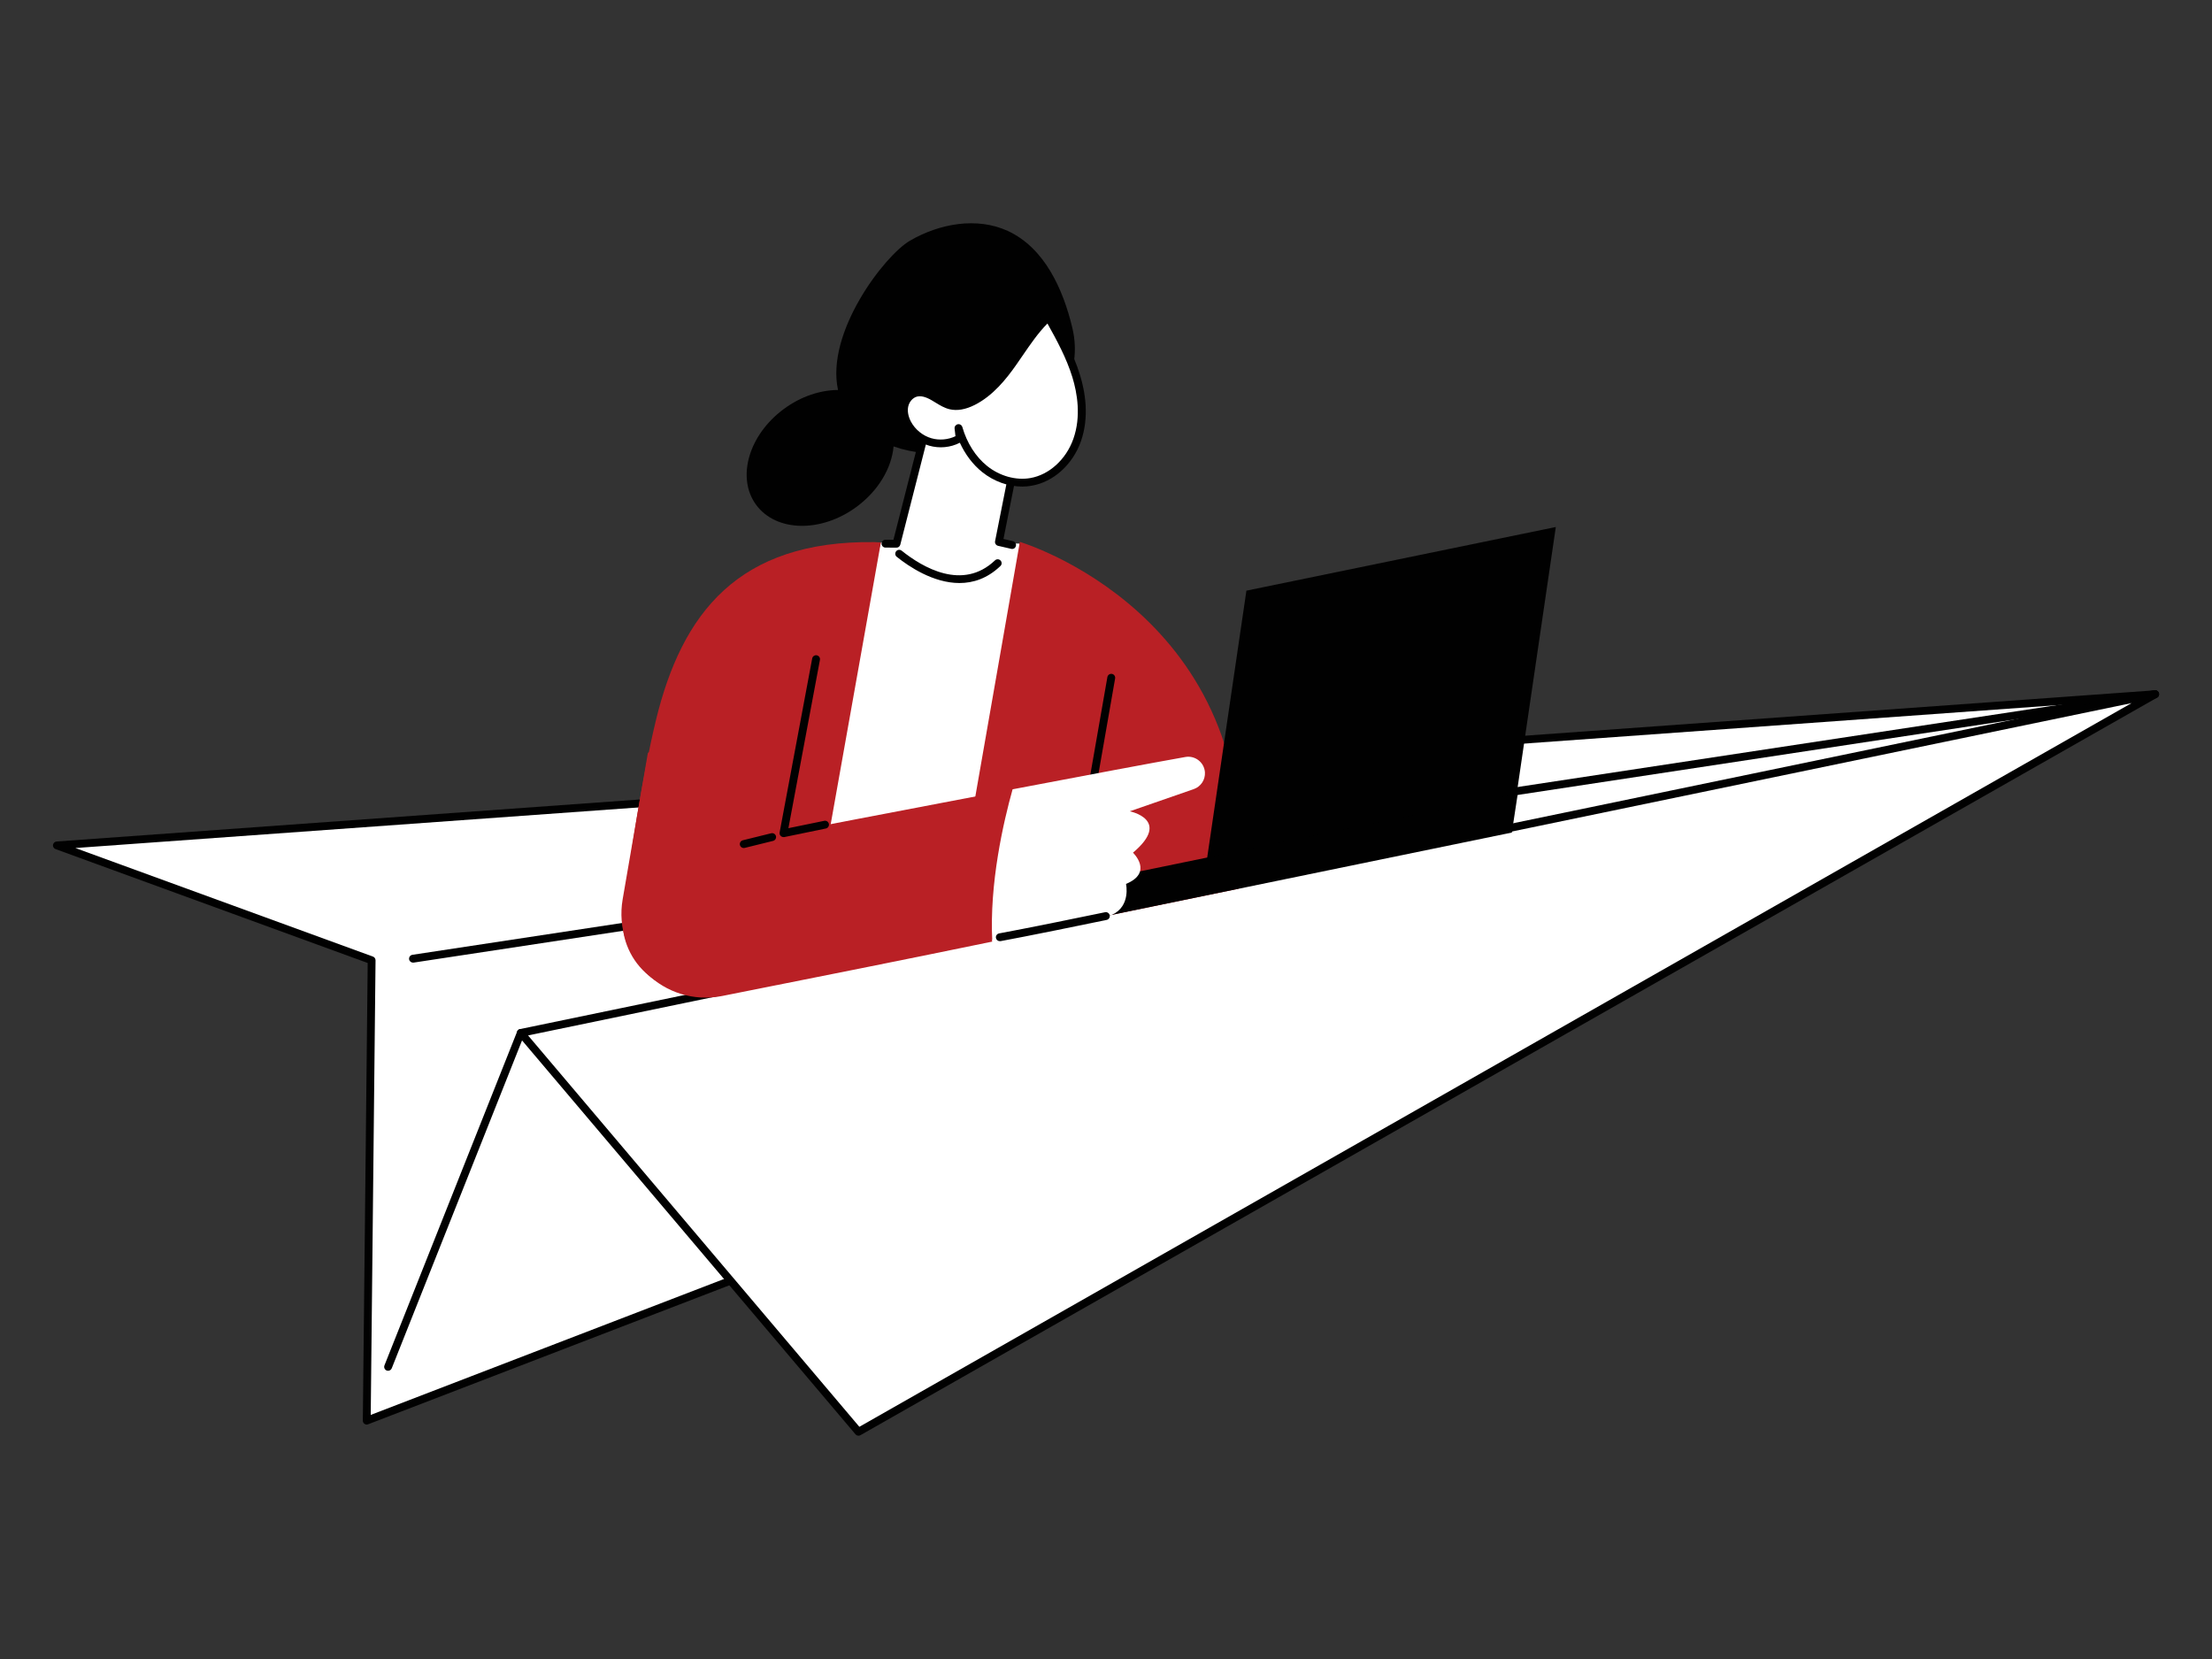
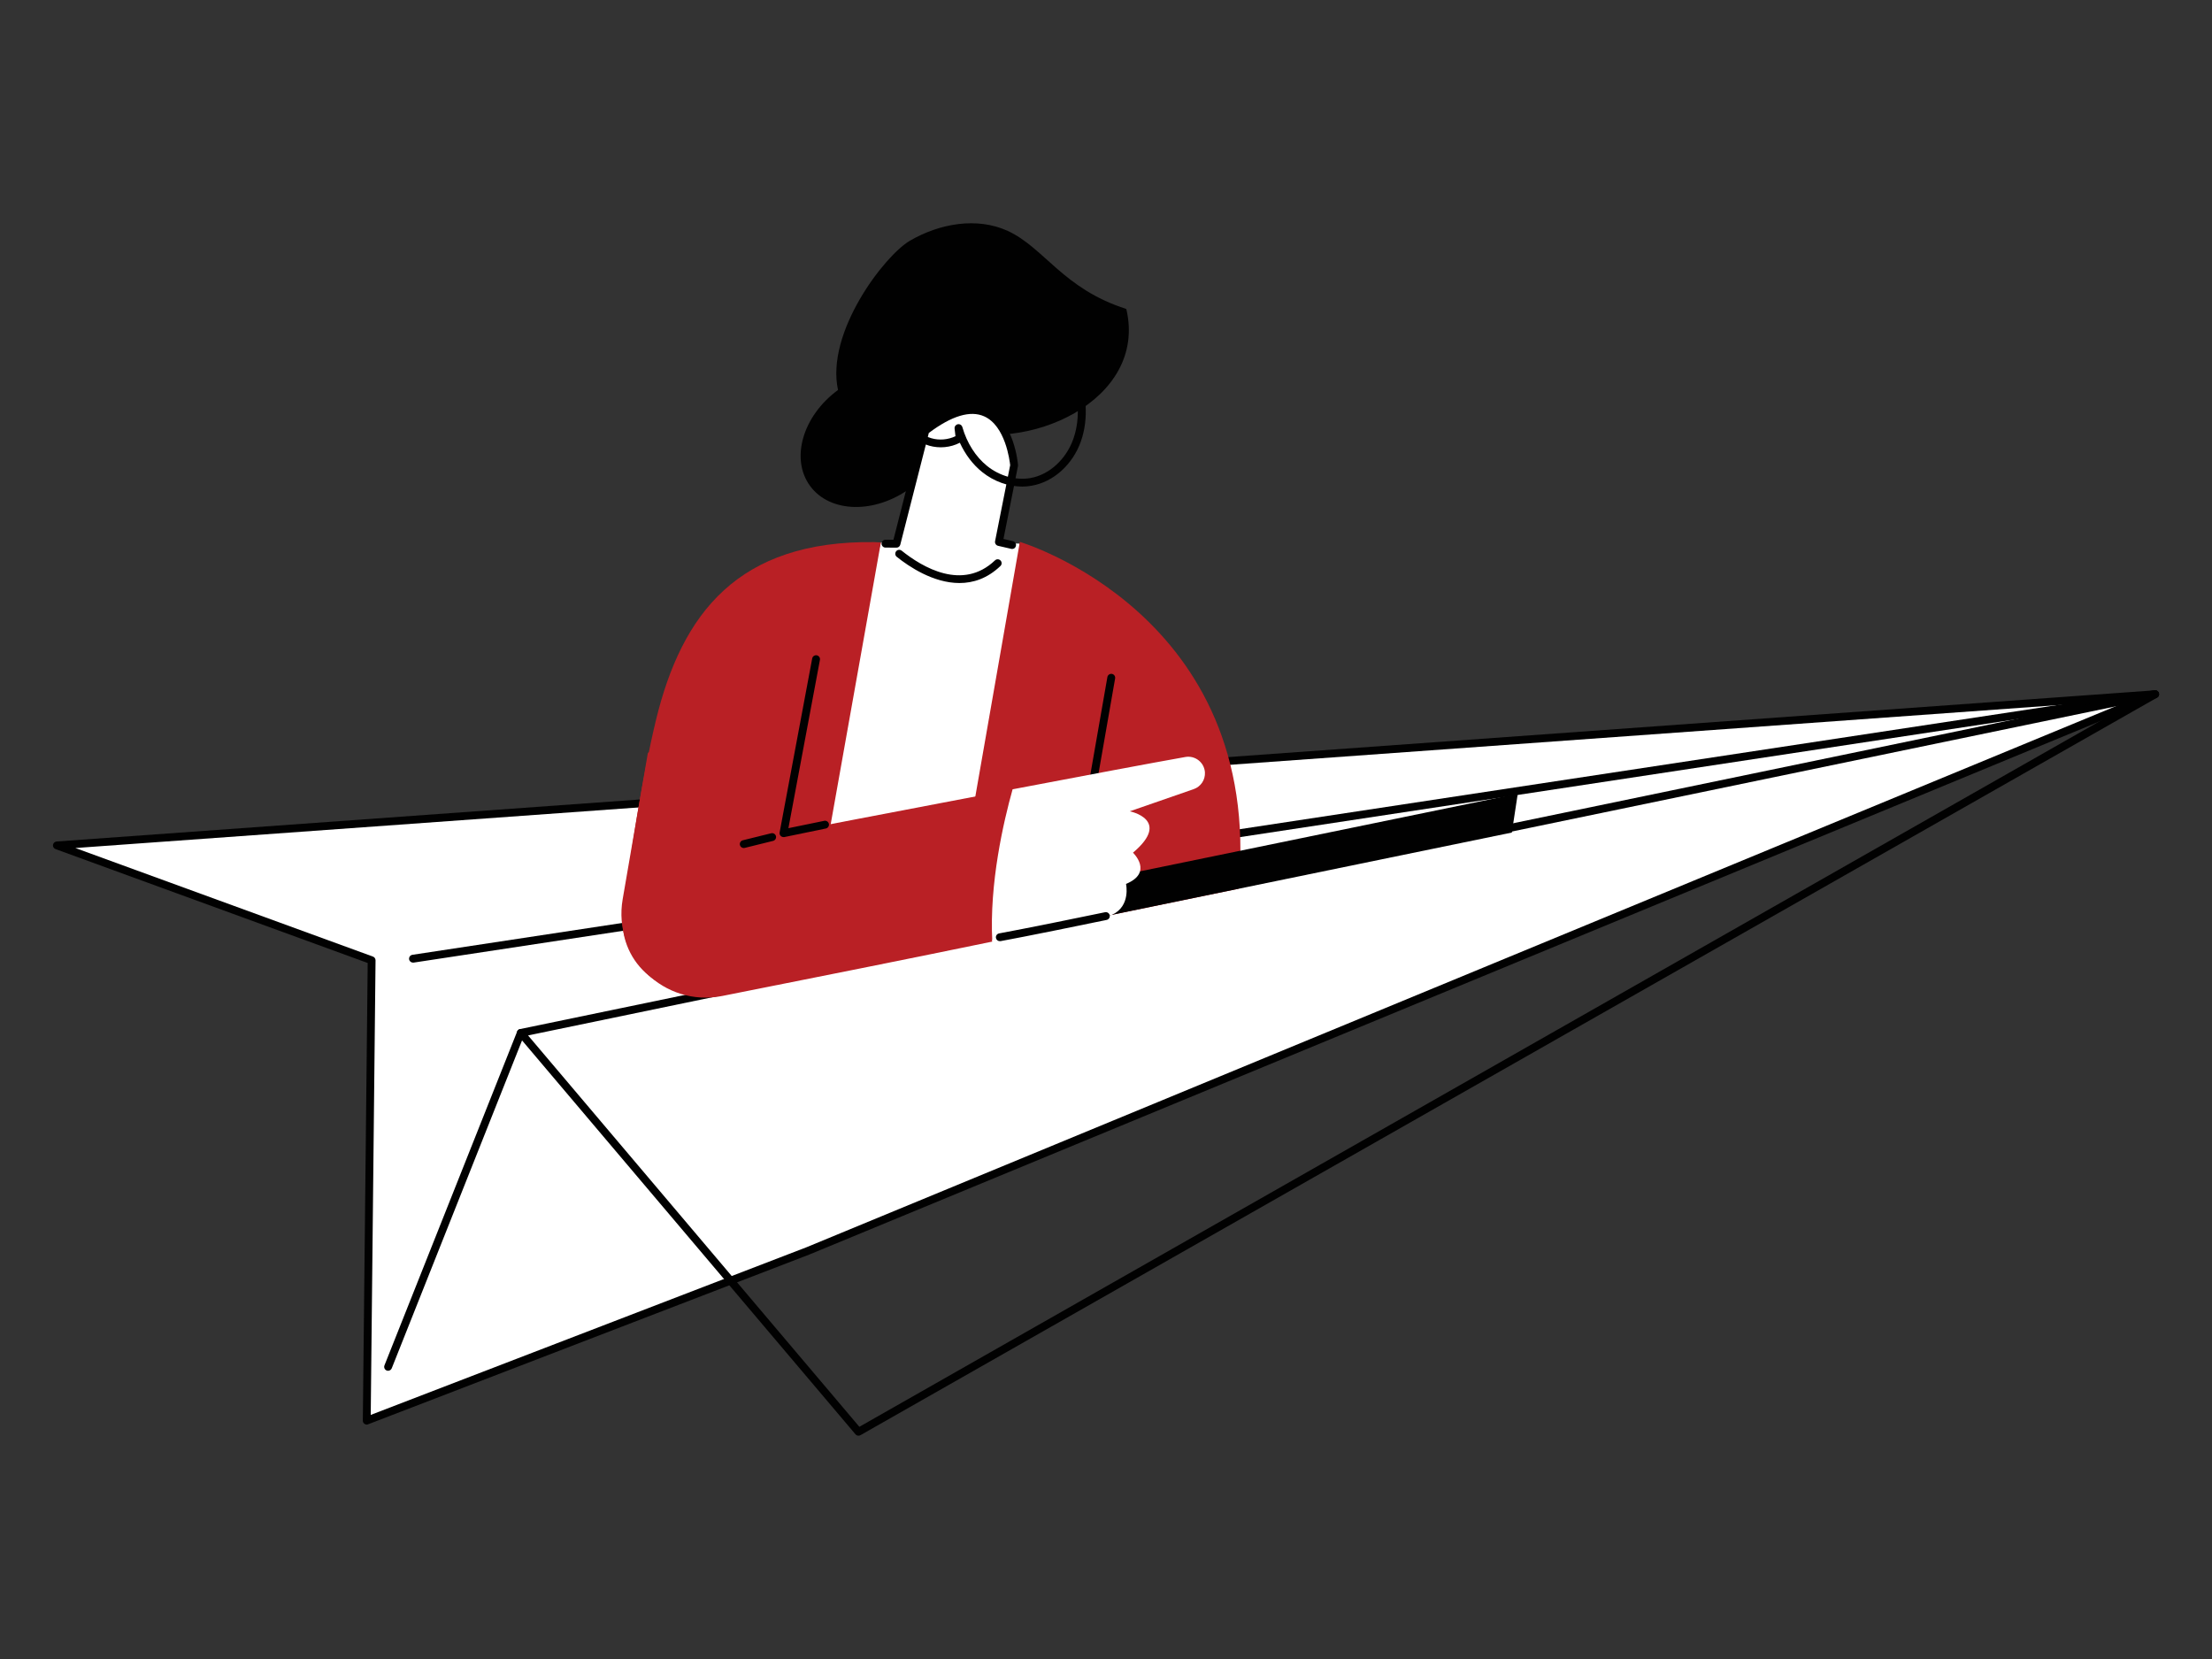
<svg xmlns="http://www.w3.org/2000/svg" id="Layer_3" x="0px" y="0px" viewBox="0 0 400 300" style="enable-background:new 0 0 400 300;" xml:space="preserve">
  <rect x="0" y="0" width="400" height="300" fill="#333333" stroke="none" />
  <style type="text/css">	.st0{fill:#FFFFFF;}	.st1{fill:#010101;}	.st2{fill:#B92025;}</style>
  <g>
    <g>
      <g>
        <polygon class="st0" points="389.72,125.53 146.06,226.21 66.31,256.9 67.19,173.65 10.28,152.88    " />
        <path class="st1" d="M66.31,257.61c-0.14,0-0.28-0.04-0.4-0.13c-0.19-0.13-0.31-0.35-0.3-0.59l0.88-82.75l-56.45-20.6    c-0.31-0.11-0.51-0.43-0.46-0.76c0.05-0.33,0.32-0.58,0.65-0.61l379.44-27.34c0.35-0.03,0.66,0.21,0.74,0.54    c0.08,0.34-0.1,0.68-0.42,0.82L146.33,226.87l-79.77,30.69C66.48,257.59,66.4,257.61,66.31,257.61z M13.63,153.35l53.81,19.63    c0.28,0.1,0.47,0.37,0.47,0.67l-0.87,82.21l78.78-30.31l239.58-99L13.63,153.35z" />
      </g>
      <path class="st1" d="M74.68,174.07c-0.34,0-0.65-0.25-0.7-0.6c-0.06-0.39,0.21-0.75,0.59-0.81l315.04-47.83   c0.39-0.06,0.75,0.21,0.81,0.59c0.06,0.39-0.21,0.75-0.59,0.81L74.79,174.07C74.76,174.07,74.72,174.07,74.68,174.07z" />
      <g>
        <path class="st0" d="M94.18,186.78l-24,60.39L94.18,186.78z" />
        <path class="st1" d="M70.18,247.88c-0.09,0-0.18-0.02-0.26-0.05c-0.36-0.14-0.54-0.56-0.4-0.92l24-60.39    c0.14-0.36,0.55-0.54,0.92-0.4c0.36,0.14,0.54,0.56,0.4,0.92l-24,60.39C70.72,247.71,70.46,247.88,70.18,247.88z" />
      </g>
    </g>
    <g>
-       <polygon class="st0" points="94.18,186.78 155.24,258.92 389.72,125.53   " />
      <path class="st1" d="M155.24,259.62c-0.2,0-0.4-0.09-0.54-0.25l-61.06-72.13c-0.16-0.19-0.21-0.45-0.13-0.69   c0.08-0.24,0.28-0.41,0.53-0.46l295.54-61.25c0.34-0.07,0.68,0.12,0.81,0.44c0.12,0.33-0.01,0.69-0.31,0.87L155.59,259.53   C155.48,259.59,155.36,259.62,155.24,259.62z M95.49,187.24l59.91,70.77l230.06-130.87L95.49,187.24z" />
    </g>
    <g>
      <g>
        <polygon class="st0" points="187.26,108.26 184.36,98.3 159.29,98.09 139.05,174.66 181.06,164.54    " />
        <g>
          <path class="st2" d="M171.57,171.49l12.85-73.5c0,0,44.09,13.08,39.56,62.72L171.57,171.49z" />
          <path class="st1" d="M195.07,156.92c-0.04,0-0.08,0-0.12-0.01c-0.39-0.07-0.64-0.43-0.58-0.82l5.88-33.65     c0.07-0.39,0.43-0.64,0.82-0.58c0.39,0.07,0.64,0.43,0.58,0.82l-5.88,33.65C195.71,156.67,195.41,156.92,195.07,156.92z" />
        </g>
        <path class="st2" d="M159.29,98.09l-13.78,77.39l-17.32,3.59c-8.76,1.82-16.69-5.53-15.52-14.37    c1.42-10.74,3.47-24.21,5.92-34.37c4.71-19.51,14.95-32.6,39.48-32.3C158.47,98.05,158.87,98.07,159.29,98.09z" />
      </g>
      <g>
-         <polygon class="st1" points="273.3,150.11 217.34,161.61 225.39,106.81 281.34,95.3    " />
        <polygon class="st1" points="199.17,159 274.46,143.52 273.39,150.55 197.7,166.12    " />
      </g>
      <g>
        <path class="st2" d="M141.68,150.67l5.89-31.46l-30.41,16.93l-4.56,26.46c-1.82,10.52,7.52,19.59,18.02,17.5    c15.32-3.04,34.37-6.84,48.82-9.83c-0.57-10.49,2.02-21.65,3.67-27.53C161.95,146.76,141.68,150.67,141.68,150.67z" />
        <path class="st1" d="M141.68,151.37c-0.18,0-0.36-0.07-0.5-0.2c-0.17-0.17-0.24-0.4-0.2-0.64l5.89-31.46    c0.07-0.38,0.44-0.64,0.83-0.57c0.38,0.07,0.64,0.44,0.57,0.83l-5.7,30.43l6.48-1.33c0.38-0.08,0.76,0.17,0.84,0.55    c0.08,0.38-0.17,0.76-0.55,0.84l-7.51,1.55C141.77,151.37,141.72,151.37,141.68,151.37z" />
        <path class="st0" d="M214.34,136.89c-6.27,1.11-18.47,3.41-31.23,5.84c-1.65,5.88-4.23,17.04-3.67,27.53    c11.86-2.45,20.62-4.36,21.68-4.85c3.4-1.58,2.5-5.57,2.5-5.57c5.02-2.07,1.26-5.65,1.26-5.65c7.06-5.96-0.58-7.48-0.58-7.48    l11.56-4.01c1.29-0.45,2.11-1.69,2.03-3.04C217.77,137.87,216.12,136.57,214.34,136.89z" />
        <path class="st1" d="M180.8,170.19c-0.34,0-0.64-0.24-0.7-0.58c-0.07-0.39,0.19-0.75,0.57-0.82c0.05-0.01,4.89-0.88,19.16-3.83    c0.38-0.08,0.76,0.17,0.84,0.55c0.08,0.38-0.17,0.76-0.55,0.84c-14.3,2.96-19.15,3.83-19.2,3.84    C180.88,170.19,180.84,170.19,180.8,170.19z" />
        <path class="st1" d="M134.49,153.35c-0.32,0-0.61-0.22-0.69-0.54c-0.09-0.38,0.14-0.76,0.52-0.86l5.14-1.27    c0.38-0.09,0.76,0.14,0.86,0.52c0.09,0.38-0.14,0.76-0.52,0.86l-5.14,1.27C134.6,153.34,134.55,153.35,134.49,153.35z" />
      </g>
    </g>
    <g>
-       <path class="st1" d="M182.24,41.76c-5.6-2.57-12.38-1.33-17.7,1.77c-4.63,2.7-15.26,16.62-13,26.99   c-3.19,0.02-6.67,1.14-9.76,3.41c-6.4,4.69-8.65,12.47-5.04,17.37c3.61,4.9,11.73,5.07,18.13,0.37c3.99-2.93,6.37-7.06,6.72-10.94   c14.23,5.03,36.25-4.87,32.32-21.45C192.23,52.22,188.85,44.81,182.24,41.76z" />
+       <path class="st1" d="M182.24,41.76c-5.6-2.57-12.38-1.33-17.7,1.77c-4.63,2.7-15.26,16.62-13,26.99   c-6.4,4.69-8.65,12.47-5.04,17.37c3.61,4.9,11.73,5.07,18.13,0.37c3.99-2.93,6.37-7.06,6.72-10.94   c14.23,5.03,36.25-4.87,32.32-21.45C192.23,52.22,188.85,44.81,182.24,41.76z" />
      <g>
        <g>
          <path class="st0" d="M183.03,98.56l-2.39-0.55l2.75-13.85c0,0-1.38-17.44-16.04-6.28l-5.22,20.45l-1.56-0.01     C160.57,98.32,174.34,112.59,183.03,98.56z" />
          <path class="st1" d="M173.5,105.43c-4.73,0-9.14-2.98-11.34-4.74c-0.31-0.24-0.35-0.69-0.11-1c0.25-0.31,0.69-0.35,1-0.11     c3.79,3.04,11.03,7.31,16.88,1.75c0.28-0.27,0.73-0.26,1,0.03c0.27,0.28,0.26,0.73-0.03,1     C178.54,104.61,175.98,105.43,173.5,105.43z" />
          <path class="st1" d="M183.03,99.27c-0.05,0-0.11-0.01-0.16-0.02l-2.39-0.55c-0.37-0.09-0.61-0.45-0.54-0.83l2.73-13.75     c-0.09-0.84-0.86-7.12-4.7-8.83c-2.5-1.12-5.86-0.11-10.01,3l-5.16,20.21c-0.08,0.31-0.38,0.55-0.69,0.53l-1.99-0.01     c-0.39,0-0.71-0.32-0.71-0.71c0-0.39,0.32-0.71,0.71-0.71c0,0,0,0,0,0l1.44,0.01l5.09-19.92c0.04-0.15,0.13-0.29,0.26-0.39     c4.68-3.56,8.6-4.68,11.64-3.31c4.86,2.17,5.51,9.78,5.54,10.1c0,0.06,0,0.13-0.01,0.19l-2.62,13.18l1.72,0.4     c0.38,0.09,0.62,0.47,0.53,0.85C183.65,99.05,183.36,99.27,183.03,99.27z" />
        </g>
        <g>
-           <path class="st0" d="M194.6,68c-1.16-3.76-3.09-7.22-5.01-10.65c-2.53,2.32-4.34,5.3-6.32,8.11c-1.97,2.81-4.24,5.57-7.31,7.12     c-1.25,0.63-2.69,1.05-4.05,0.74c-1.12-0.26-2.06-0.97-3.05-1.55c-0.99-0.58-2.16-1.04-3.26-0.73     c-1.06,0.29-1.83,1.28-2.05,2.35c-0.22,1.07,0.05,2.2,0.56,3.17c0.85,1.62,2.38,2.86,4.14,3.37c1.76,0.51,3.72,0.26,5.3-0.65     l-0.21-1.86c0.82,2.86,2.4,5.55,4.72,7.42c2.33,1.86,5.43,2.84,8.37,2.33c3.88-0.67,7.03-3.86,8.34-7.56     C196.08,75.88,195.75,71.76,194.6,68z" />
          <path class="st1" d="M184.87,87.99c-2.53,0-5.14-0.93-7.25-2.62c-1.68-1.34-3.07-3.18-4.05-5.31c-1.69,0.87-3.68,1.06-5.52,0.54     c-1.96-0.56-3.63-1.92-4.57-3.72c-0.64-1.21-0.86-2.5-0.63-3.64c0.29-1.4,1.29-2.54,2.56-2.89c1.11-0.31,2.35-0.05,3.81,0.8     c0.23,0.13,0.45,0.27,0.68,0.41c0.73,0.45,1.42,0.88,2.17,1.06c1.02,0.23,2.22,0.01,3.58-0.68c3.01-1.52,5.25-4.34,7.05-6.89     c0.38-0.54,0.75-1.08,1.12-1.63c1.57-2.3,3.19-4.67,5.3-6.6c0.16-0.15,0.38-0.21,0.59-0.18c0.21,0.03,0.4,0.16,0.51,0.35     c1.91,3.41,3.89,6.94,5.07,10.79c0.94,3.05,1.73,7.61,0.17,12.03c-1.48,4.2-4.97,7.35-8.89,8.02     C186,87.94,185.44,87.99,184.87,87.99z M173.34,76.7c0.31,0,0.59,0.21,0.68,0.51c0.82,2.89,2.42,5.4,4.49,7.06     c2.27,1.82,5.19,2.63,7.8,2.18c3.42-0.59,6.48-3.38,7.79-7.1c1.43-4.06,0.69-8.3-0.18-11.14c0,0,0,0,0,0     c-1.05-3.4-2.77-6.61-4.51-9.71c-1.69,1.71-3.08,3.75-4.44,5.73c-0.38,0.55-0.75,1.1-1.13,1.64c-1.89,2.7-4.27,5.68-7.57,7.35     c-1.66,0.84-3.19,1.1-4.53,0.79c-0.98-0.23-1.8-0.74-2.6-1.23c-0.21-0.13-0.43-0.27-0.65-0.39c-1.11-0.65-1.99-0.86-2.71-0.66     c-0.74,0.21-1.37,0.94-1.55,1.81c-0.17,0.81,0.01,1.77,0.49,2.69c0.76,1.44,2.15,2.57,3.71,3.02c1.42,0.41,3.01,0.27,4.35-0.37     l-0.16-1.38c-0.04-0.37,0.2-0.7,0.57-0.78C173.25,76.7,173.3,76.7,173.34,76.7z" />
        </g>
      </g>
    </g>
  </g>
</svg>